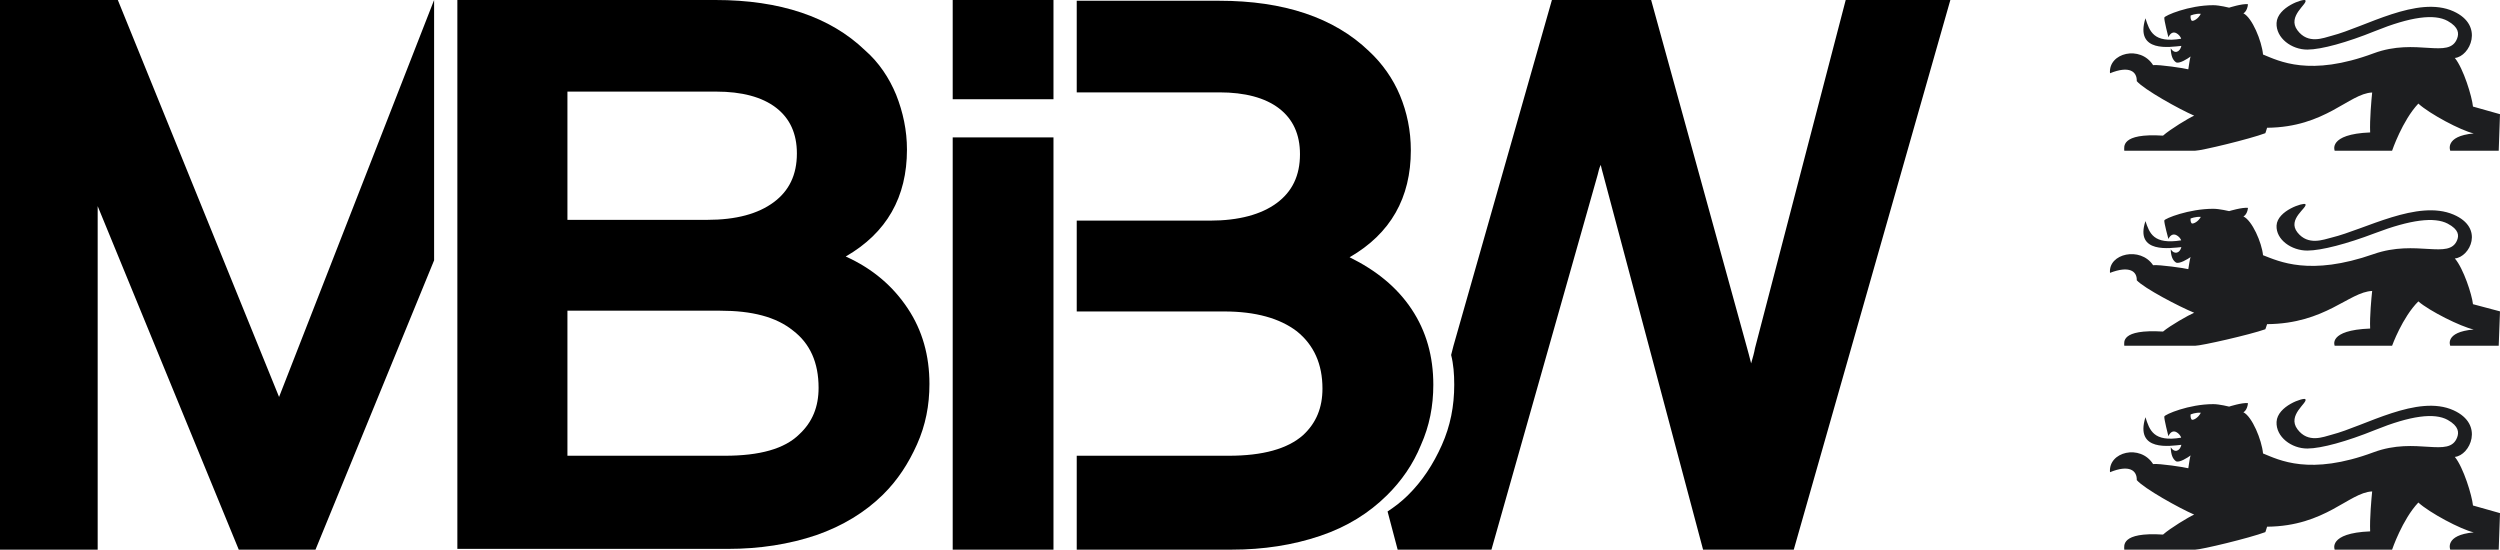
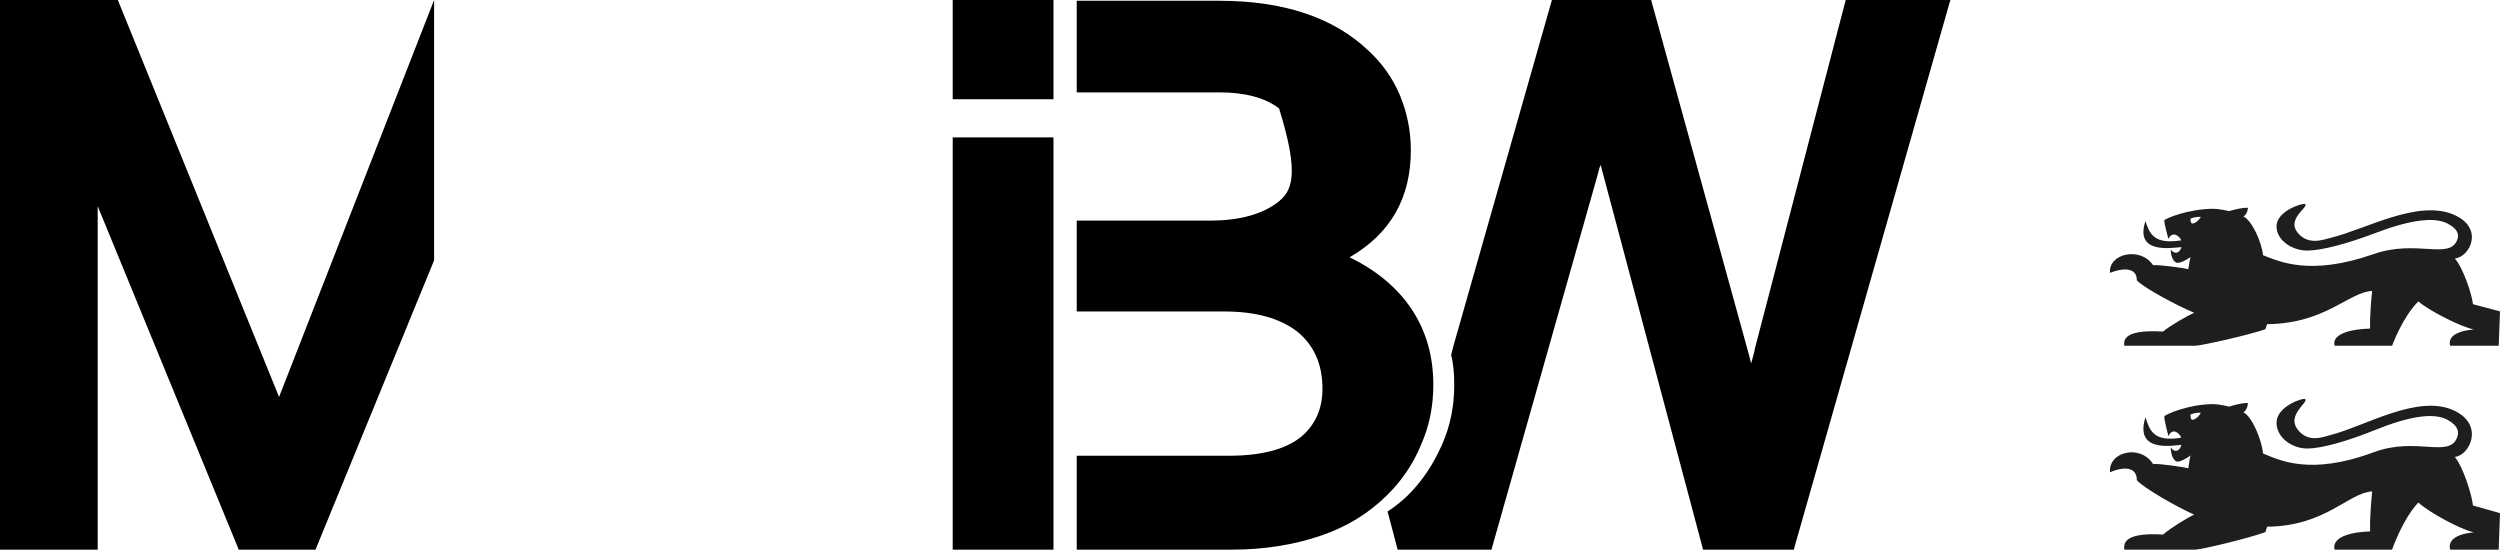
<svg xmlns="http://www.w3.org/2000/svg" width="282" height="62" viewBox="0 0 282 62" fill="none">
  <path d="M118.832 62H107.465V15.5H118.832V62Z" fill="black" />
  <path d="M118.832 0H107.465V11.194H118.832V0Z" fill="black" />
-   <path d="M80.707 0C87.965 0 93.649 1.894 97.584 5.683C99.157 7.061 100.294 8.783 101.081 10.678C101.868 12.658 102.305 14.725 102.305 16.878C102.305 22.217 100.032 26.264 95.397 28.933C98.458 30.311 100.731 32.292 102.393 34.789C104.054 37.286 104.841 40.128 104.841 43.314C104.841 45.725 104.404 47.964 103.442 50.117C102.48 52.269 101.256 54.164 99.595 55.8C97.584 57.781 95.048 59.331 92.075 60.364C89.014 61.397 85.692 61.914 82.106 61.914H51.59V0H80.707ZM87.266 22.819C89.014 21.528 89.889 19.719 89.889 17.308C89.889 15.069 89.102 13.347 87.528 12.142C85.954 10.936 83.68 10.333 80.795 10.333H64.006V24.8H79.746C83.068 24.8 85.517 24.111 87.266 22.819ZM90.151 48.997C91.638 47.619 92.337 45.897 92.337 43.744C92.337 40.903 91.375 38.75 89.451 37.286C87.528 35.736 84.817 35.047 81.232 35.047H64.006V51.408H81.757C85.692 51.408 88.49 50.633 90.151 48.997Z" fill="black" />
  <path d="M48.967 29.364L35.588 62H26.932L11.018 23.25V62H0V0H13.291L31.479 44.778L48.967 0" fill="black" />
-   <path d="M159.229 34.875C157.568 32.378 155.207 30.483 152.234 29.019C156.868 26.35 159.142 22.303 159.142 16.964C159.142 14.725 158.705 12.658 157.918 10.764C157.131 8.869 155.907 7.147 154.42 5.769C150.485 1.981 144.802 0.086 137.544 0.086H121.455V10.419H137.544C140.43 10.419 142.703 11.022 144.277 12.228C145.851 13.433 146.638 15.155 146.638 17.394C146.638 19.805 145.763 21.614 144.015 22.905C142.266 24.197 139.73 24.886 136.495 24.886H121.455V35.133H138.069C141.654 35.133 144.364 35.908 146.288 37.372C148.212 38.922 149.174 41.075 149.174 43.831C149.174 45.983 148.474 47.706 146.988 49.083C145.239 50.633 142.441 51.408 138.593 51.408H121.455V62H138.943C142.528 62 145.851 61.483 148.911 60.45C151.972 59.417 154.42 57.867 156.431 55.886C158.093 54.25 159.404 52.355 160.279 50.203C161.24 48.05 161.678 45.811 161.678 43.4C161.678 40.214 160.891 37.372 159.229 34.875Z" fill="black" />
+   <path d="M159.229 34.875C157.568 32.378 155.207 30.483 152.234 29.019C156.868 26.35 159.142 22.303 159.142 16.964C159.142 14.725 158.705 12.658 157.918 10.764C157.131 8.869 155.907 7.147 154.42 5.769C150.485 1.981 144.802 0.086 137.544 0.086H121.455V10.419H137.544C140.43 10.419 142.703 11.022 144.277 12.228C146.638 19.805 145.763 21.614 144.015 22.905C142.266 24.197 139.73 24.886 136.495 24.886H121.455V35.133H138.069C141.654 35.133 144.364 35.908 146.288 37.372C148.212 38.922 149.174 41.075 149.174 43.831C149.174 45.983 148.474 47.706 146.988 49.083C145.239 50.633 142.441 51.408 138.593 51.408H121.455V62H138.943C142.528 62 145.851 61.483 148.911 60.45C151.972 59.417 154.42 57.867 156.431 55.886C158.093 54.25 159.404 52.355 160.279 50.203C161.24 48.05 161.678 45.811 161.678 43.4C161.678 40.214 160.891 37.372 159.229 34.875Z" fill="black" />
  <path d="M208.196 0L197.965 39.267C197.878 39.783 197.703 40.386 197.528 40.989C197.353 40.3 197.178 39.611 197.003 39.008L186.248 0H175.056L163.951 39.008C163.863 39.353 163.776 39.697 163.688 40.042C163.951 41.075 164.038 42.194 164.038 43.4C164.038 45.811 163.601 48.05 162.639 50.203C161.677 52.356 160.453 54.25 158.792 55.886C158.092 56.575 157.305 57.178 156.518 57.694L157.655 62H168.235L180.215 19.719C180.302 19.375 180.389 18.944 180.564 18.6C180.652 18.944 180.739 19.375 180.827 19.633L192.107 62H202.337L220 0H208.196Z" fill="black" />
-   <path d="M247.243 2.34C247.129 2.282 247.07 1.98 247.099 1.753C247.099 1.753 247.646 1.504 248.251 1.559C247.96 2.145 247.395 2.415 247.243 2.34ZM278.952 12.021C278.836 10.879 277.881 7.736 276.906 6.539C278.604 6.372 280.278 2.877 276.76 1.281C272.71 -0.557 266.781 3.062 263.007 4.036C262.092 4.273 260.361 5.037 259.155 3.423C257.945 1.813 260.352 0.426 260.046 0.031C259.876 -0.19 256.881 0.782 256.796 2.591C256.716 4.289 258.492 5.604 260.277 5.594C261.859 5.587 264.738 4.788 267.898 3.508C271.911 1.883 274.605 1.532 276.101 2.366C277.373 3.078 277.373 3.792 277.165 4.342C276.265 6.723 272.556 4.226 267.752 6.012C260.524 8.702 257.054 6.872 255.27 6.15C255.127 4.621 254.033 1.98 253.055 1.504C253.055 1.504 253.487 1.309 253.574 0.473C252.913 0.391 251.444 0.865 251.444 0.865C251.444 0.865 250.35 0.586 249.659 0.586C246.896 0.586 244.192 1.753 244.136 1.98C244.078 2.199 244.595 4.201 244.595 4.201C245.111 3.09 245.95 4.008 246.037 4.368C242.901 4.898 242.465 3.508 242.007 2.061C240.767 6.012 244.882 5.288 246.061 5.176C245.892 5.899 245.285 6.122 244.857 5.453C244.882 6.289 245.085 6.76 245.431 7.012C245.776 7.264 246.813 6.595 247.099 6.372C247.014 6.595 246.925 7.29 246.84 7.819C246.437 7.706 243.56 7.264 242.868 7.346C241.432 5.067 237.806 5.956 238.008 8.264C240.195 7.372 241.057 8.07 241.028 9.153C241.835 10.1 245.833 12.326 247.501 13.046C246.87 13.325 244.799 14.579 243.99 15.3C239.156 14.993 239.619 16.608 239.619 17H247.617C248.307 17 253.745 15.692 255.53 15.023C255.53 15.023 255.67 14.633 255.728 14.412C262.32 14.358 264.965 10.547 267.58 10.433C267.498 11.241 267.293 13.464 267.353 14.939C262.549 15.132 263.352 17 263.352 17H269.828C269.828 17 270.98 13.603 272.789 11.684C274.031 12.828 277.569 14.718 279.036 15.051C275.698 15.357 276.388 17 276.388 17H281.855L282 12.881C282 12.881 278.976 12.021 278.952 12.021Z" fill="#1D1E20" />
  <path d="M247.243 25.202C247.129 25.148 247.07 24.863 247.099 24.65C247.099 24.65 247.646 24.416 248.251 24.467C247.96 25.019 247.395 25.273 247.243 25.202ZM278.952 34.313C278.836 33.239 277.881 30.281 276.906 29.154C278.604 28.997 280.278 25.708 276.76 24.206C272.71 22.475 266.781 25.882 263.007 26.799C262.092 27.022 260.361 27.741 259.155 26.222C257.945 24.707 260.352 23.401 260.046 23.029C259.876 22.821 256.881 23.736 256.796 25.439C256.716 27.037 258.492 28.275 260.277 28.265C261.859 28.258 264.738 27.506 267.898 26.301C271.911 24.773 274.605 24.442 276.101 25.227C277.373 25.897 277.373 26.569 277.165 27.086C276.265 29.328 272.556 26.977 267.752 28.658C260.524 31.19 257.054 29.468 255.27 28.788C255.127 27.349 254.033 24.863 253.055 24.416C253.055 24.416 253.487 24.232 253.574 23.445C252.913 23.368 251.444 23.814 251.444 23.814C251.444 23.814 250.35 23.551 249.659 23.551C246.896 23.551 244.192 24.65 244.136 24.863C244.078 25.07 244.595 26.954 244.595 26.954C245.111 25.908 245.95 26.773 246.037 27.111C242.901 27.61 242.465 26.301 242.007 24.939C240.767 28.658 244.882 27.977 246.061 27.872C245.892 28.552 245.285 28.762 244.857 28.133C244.882 28.919 245.085 29.362 245.431 29.6C245.776 29.836 246.813 29.207 247.099 28.997C247.014 29.207 246.925 29.861 246.84 30.359C246.437 30.253 243.56 29.836 242.868 29.914C241.432 27.769 237.806 28.605 238.008 30.778C240.195 29.939 241.057 30.595 241.028 31.615C241.835 32.506 245.833 34.601 247.501 35.278C246.87 35.541 244.799 36.721 243.99 37.4C239.156 37.111 239.619 38.631 239.619 39H247.617C248.307 39 253.745 37.769 255.53 37.139C255.53 37.139 255.67 36.772 255.728 36.564C262.32 36.513 264.965 32.927 267.58 32.819C267.498 33.58 267.293 35.672 267.353 37.06C262.549 37.242 263.352 39 263.352 39H269.828C269.828 39 270.98 35.803 272.789 33.996C274.031 35.074 277.569 36.852 279.036 37.166C275.698 37.453 276.388 39 276.388 39H281.855L282 35.123C282 35.123 278.976 34.313 278.952 34.313Z" fill="#1D1E20" />
  <path d="M247.243 47.34C247.129 47.282 247.07 46.98 247.099 46.753C247.099 46.753 247.646 46.504 248.251 46.559C247.96 47.145 247.395 47.416 247.243 47.34ZM278.952 57.02C278.836 55.879 277.881 52.736 276.906 51.539C278.604 51.372 280.278 47.877 276.76 46.281C272.71 44.443 266.781 48.062 263.007 49.036C262.092 49.273 260.361 50.037 259.155 48.423C257.945 46.813 260.352 45.426 260.046 45.031C259.876 44.81 256.881 45.782 256.796 47.591C256.716 49.289 258.492 50.604 260.277 50.594C261.859 50.587 264.738 49.788 267.898 48.508C271.911 46.883 274.605 46.532 276.101 47.366C277.373 48.078 277.373 48.792 277.165 49.342C276.265 51.723 272.556 49.226 267.752 51.012C260.524 53.702 257.054 51.872 255.27 51.15C255.127 49.621 254.033 46.98 253.055 46.504C253.055 46.504 253.487 46.309 253.574 45.473C252.913 45.391 251.444 45.865 251.444 45.865C251.444 45.865 250.35 45.586 249.659 45.586C246.896 45.586 244.192 46.753 244.136 46.98C244.078 47.2 244.595 49.201 244.595 49.201C245.111 48.09 245.95 49.008 246.037 49.368C242.901 49.898 242.465 48.508 242.007 47.061C240.767 51.012 244.882 50.288 246.061 50.176C245.892 50.899 245.285 51.122 244.857 50.453C244.882 51.289 245.085 51.76 245.431 52.013C245.776 52.264 246.813 51.595 247.099 51.372C247.014 51.595 246.925 52.29 246.84 52.819C246.437 52.706 243.56 52.264 242.868 52.346C241.432 50.067 237.806 50.956 238.008 53.264C240.195 52.372 241.057 53.07 241.028 54.153C241.835 55.1 245.833 57.326 247.501 58.046C246.87 58.325 244.799 59.579 243.99 60.3C239.156 59.993 239.619 61.608 239.619 62H247.617C248.307 62 253.745 60.692 255.53 60.023C255.53 60.023 255.67 59.633 255.728 59.412C262.32 59.358 264.965 55.547 267.58 55.433C267.498 56.241 267.293 58.464 267.353 59.939C262.549 60.132 263.352 62 263.352 62H269.828C269.828 62 270.98 58.603 272.789 56.684C274.031 57.828 277.569 59.718 279.036 60.051C275.698 60.356 276.388 62 276.388 62H281.855L282 57.881C282 57.881 278.976 57.02 278.952 57.02Z" fill="#1D1E20" />
</svg>